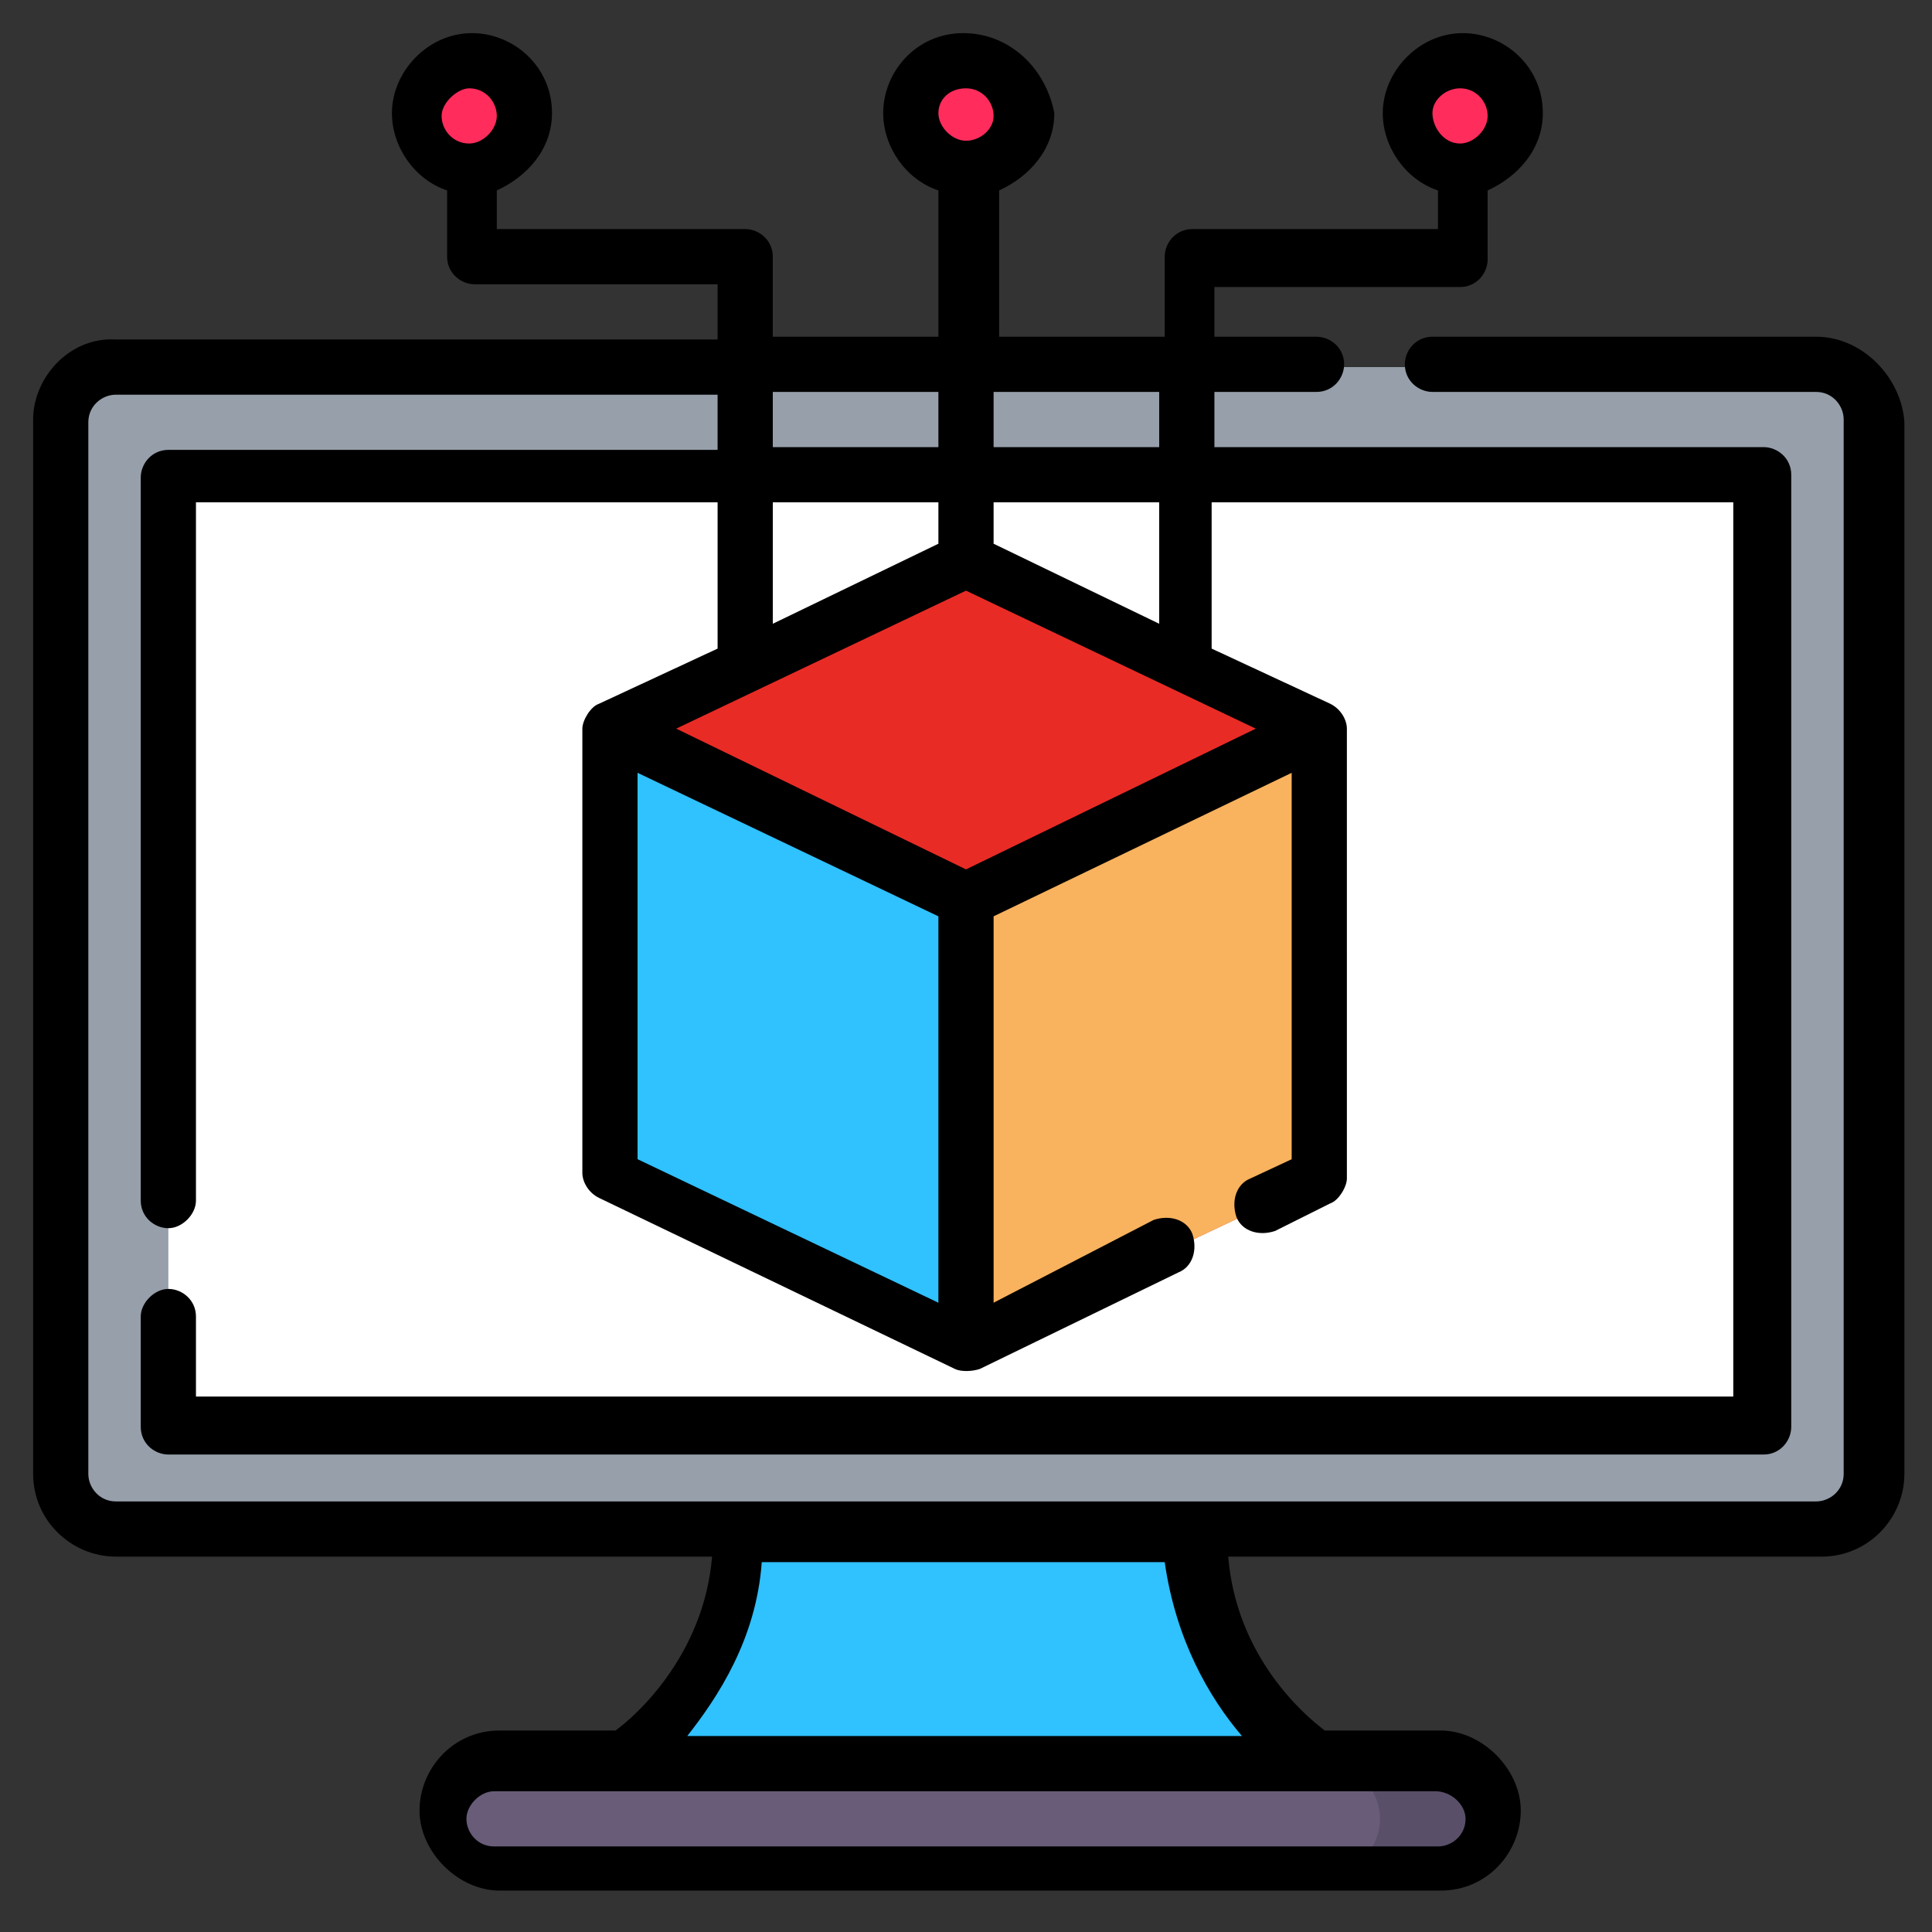
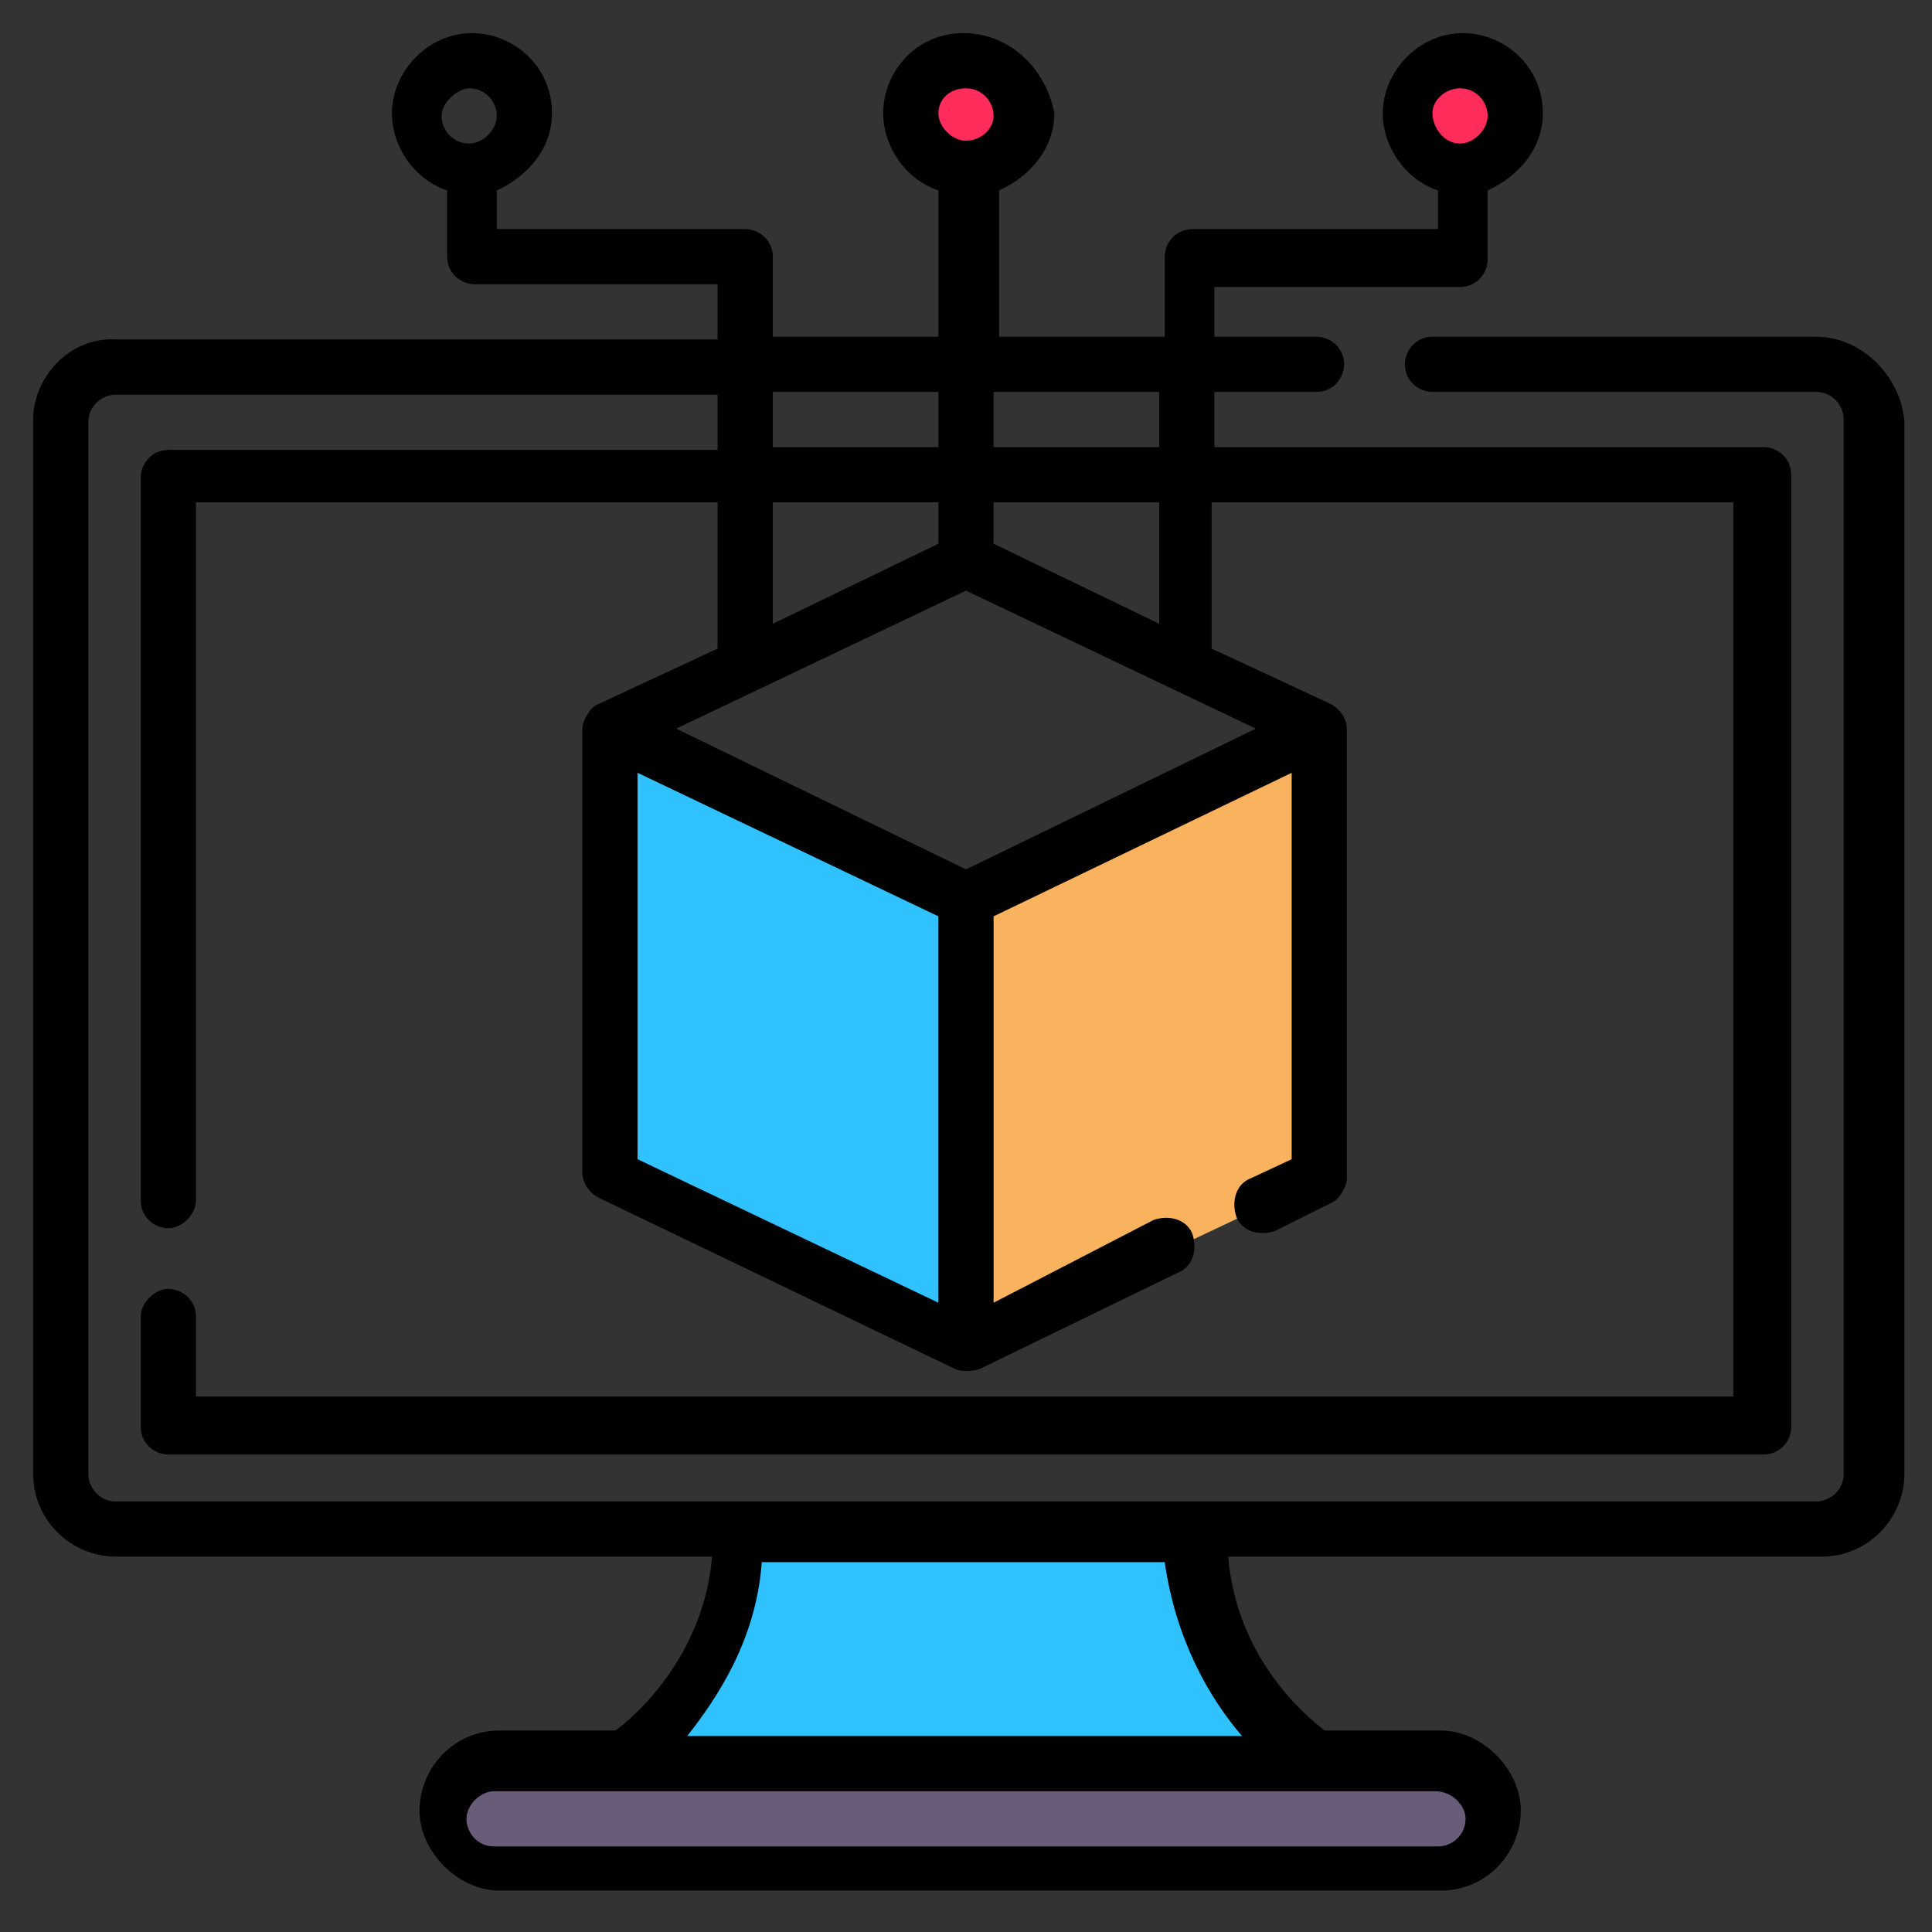
<svg xmlns="http://www.w3.org/2000/svg" version="1.1" id="Capa_1" x="0px" y="0px" width="70px" height="70px" viewBox="0 0 70 70" style="enable-background:new 0 0 70 70;" xml:space="preserve">
  <rect x="0" y="0" width="70" height="70" fill="#333333" stroke="none" />
  <style type="text/css">
	.st0{fill:#969FAA;}
	.st1{fill:#FFFFFF;}
	.st2{fill:#685C79;}
	.st3{fill:#594F69;}
	.st4{fill:#30C1FF;}
	.st5{fill:#E92B26;}
	.st6{fill:#F9B25D;}
	.st7{fill:#FF2C5C;}
</style>
-   <path class="st0" d="M65.8,55.6H4.2c-1.1,0-2-0.9-2-2V15.3c0-1.1,0.9-2,2-2h61.6c1.1,0,2,0.9,2,2v38.2  C67.8,54.7,66.9,55.6,65.8,55.6z" />
-   <rect x="6.1" y="17.2" class="st1" width="57.8" height="34.4" />
  <path class="st2" d="M52,67.9H17.9c-1.1,0-2-0.9-2-2l0,0c0-1.1,0.9-2,2-2H52c1.1,0,2,0.9,2,2l0,0C54.1,67,53.2,67.9,52,67.9z" />
-   <path class="st3" d="M52,63.9h-4c1.1,0,2,0.9,2,2c0,1.1-0.9,2-2,2h4c1.1,0,2-0.9,2-2C54.1,64.8,53.2,63.9,52,63.9z" />
  <path class="st4" d="M47.5,63.9H22.5c0,0,4.3-2.8,4.3-8.4h16.5C43.2,61.1,47.5,63.9,47.5,63.9z" />
-   <polygon class="st5" points="47.9,26.4 47.9,42.7 35,48.8 22.1,42.7 22.1,26.4 35,20.3 " />
  <polygon class="st4" points="35,32.6 35,48.8 22.1,42.7 22.1,26.4 " />
  <polygon class="st6" points="35,32.6 35,48.8 47.9,42.7 47.9,26.4 " />
  <circle class="st7" cx="52.9" cy="4.1" r="2" />
  <circle class="st7" cx="35" cy="4.1" r="2" />
-   <circle class="st7" cx="17" cy="4.1" r="2" />
  <path d="M65.8,12.2H51.9c-0.6,0-1,0.5-1,1c0,0.6,0.5,1,1,1h13.9c0.6,0,1,0.5,1,1v38.2c0,0.6-0.5,1-1,1H4.2c-0.6,0-1-0.5-1-1V15.3  c0-0.6,0.5-1,1-1H26v2H6.1c-0.6,0-1,0.5-1,1v26.2c0,0.6,0.5,1,1,1s1-0.5,1-1V18.2H26v5.3l-4.3,2c-0.3,0.1-0.6,0.6-0.6,0.9v16.1  c0,0.3,0.2,0.7,0.6,0.9l12.9,6.2c0.2,0.1,0.6,0.1,0.9,0l7.2-3.5c0.5-0.2,0.7-0.8,0.5-1.4c-0.2-0.5-0.8-0.7-1.4-0.5L36,47.2v-14  L46.8,28v14l-1.5,0.7c-0.5,0.2-0.7,0.8-0.5,1.4c0.2,0.5,0.8,0.7,1.4,0.5l2-1c0.3-0.1,0.6-0.6,0.6-0.9V26.4c0-0.3-0.2-0.7-0.6-0.9  l-4.3-2v-5.3h18.9v32.4H7.1v-2.9c0-0.6-0.5-1-1-1s-1,0.5-1,1v4c0,0.6,0.5,1,1,1h57.8c0.6,0,1-0.5,1-1V17.2c0-0.6-0.5-1-1-1H44v-2  h3.7c0.6,0,1-0.5,1-1c0-0.6-0.5-1-1-1H44v-1.8h8.9c0.6,0,1-0.5,1-1V6.9c1.1-0.5,2-1.5,2-2.8c0-1.7-1.4-2.9-2.9-2.9  c-1.6,0-2.9,1.4-2.9,2.9c0,1.2,0.8,2.4,2,2.8v1.4h-8.9c-0.6,0-1,0.5-1,1v2.9h-6V6.9c1.1-0.5,2-1.5,2-2.8c-0.3-1.6-1.6-2.9-3.3-2.9  c-1.7,0-2.9,1.4-2.9,2.9c0,1.2,0.8,2.4,2,2.8v5.3h-6V9.3c0-0.6-0.5-1-1-1h-9V6.9c1.1-0.5,2-1.5,2-2.8c0-1.7-1.4-2.9-2.9-2.9  c-1.6,0-2.9,1.4-2.9,2.9c0,1.2,0.8,2.4,2,2.8v2.4c0,0.6,0.5,1,1,1H26v2H4.2c-1.7-0.1-3,1.4-3,2.9v38.2c0,1.7,1.4,3,3,3h21.6  c-0.3,3.6-2.8,5.8-3.5,6.3h-4.2c-1.7,0-2.9,1.4-2.9,2.9s1.4,2.9,2.9,2.9h34.1c1.7,0,2.9-1.4,2.9-2.9s-1.4-2.9-2.9-2.9H48  c-0.8-0.6-3.2-2.7-3.5-6.3H66c1.7,0,3-1.4,3-3V15.3C68.9,13.7,67.5,12.2,65.8,12.2z M52.9,3.2c0.6,0,1,0.5,1,1s-0.5,1-1,1  c-0.6,0-1-0.6-1-1.1S52.4,3.2,52.9,3.2z M35,3.2c0.6,0,1,0.5,1,1s-0.5,0.9-1,0.9s-1-0.5-1-1S34.4,3.2,35,3.2z M17,3.2  c0.6,0,1,0.5,1,1s-0.5,1-1,1c-0.6,0-1-0.5-1-1S16.6,3.2,17,3.2z M28,18.2h6v1.5l-6,2.9V18.2z M45.5,26.4L35,31.5l-10.5-5.1l10.5-5  L45.5,26.4z M23.1,28L34,33.2v14L23.1,42V28z M42,22.6l-6-2.9v-1.5h6V22.6z M42,14.2v2h-6v-2H42z M34,14.2v2h-6v-2H34z M53.1,65.9  c0,0.6-0.5,1-1,1H17.9c-0.6,0-1-0.5-1-1s0.5-1,1-1H52C52.6,64.9,53.1,65.4,53.1,65.9z M45,62.9H24.9c1.1-1.4,2.5-3.5,2.7-6.3h14.6  C42.6,59.4,43.8,61.5,45,62.9z" />
</svg>